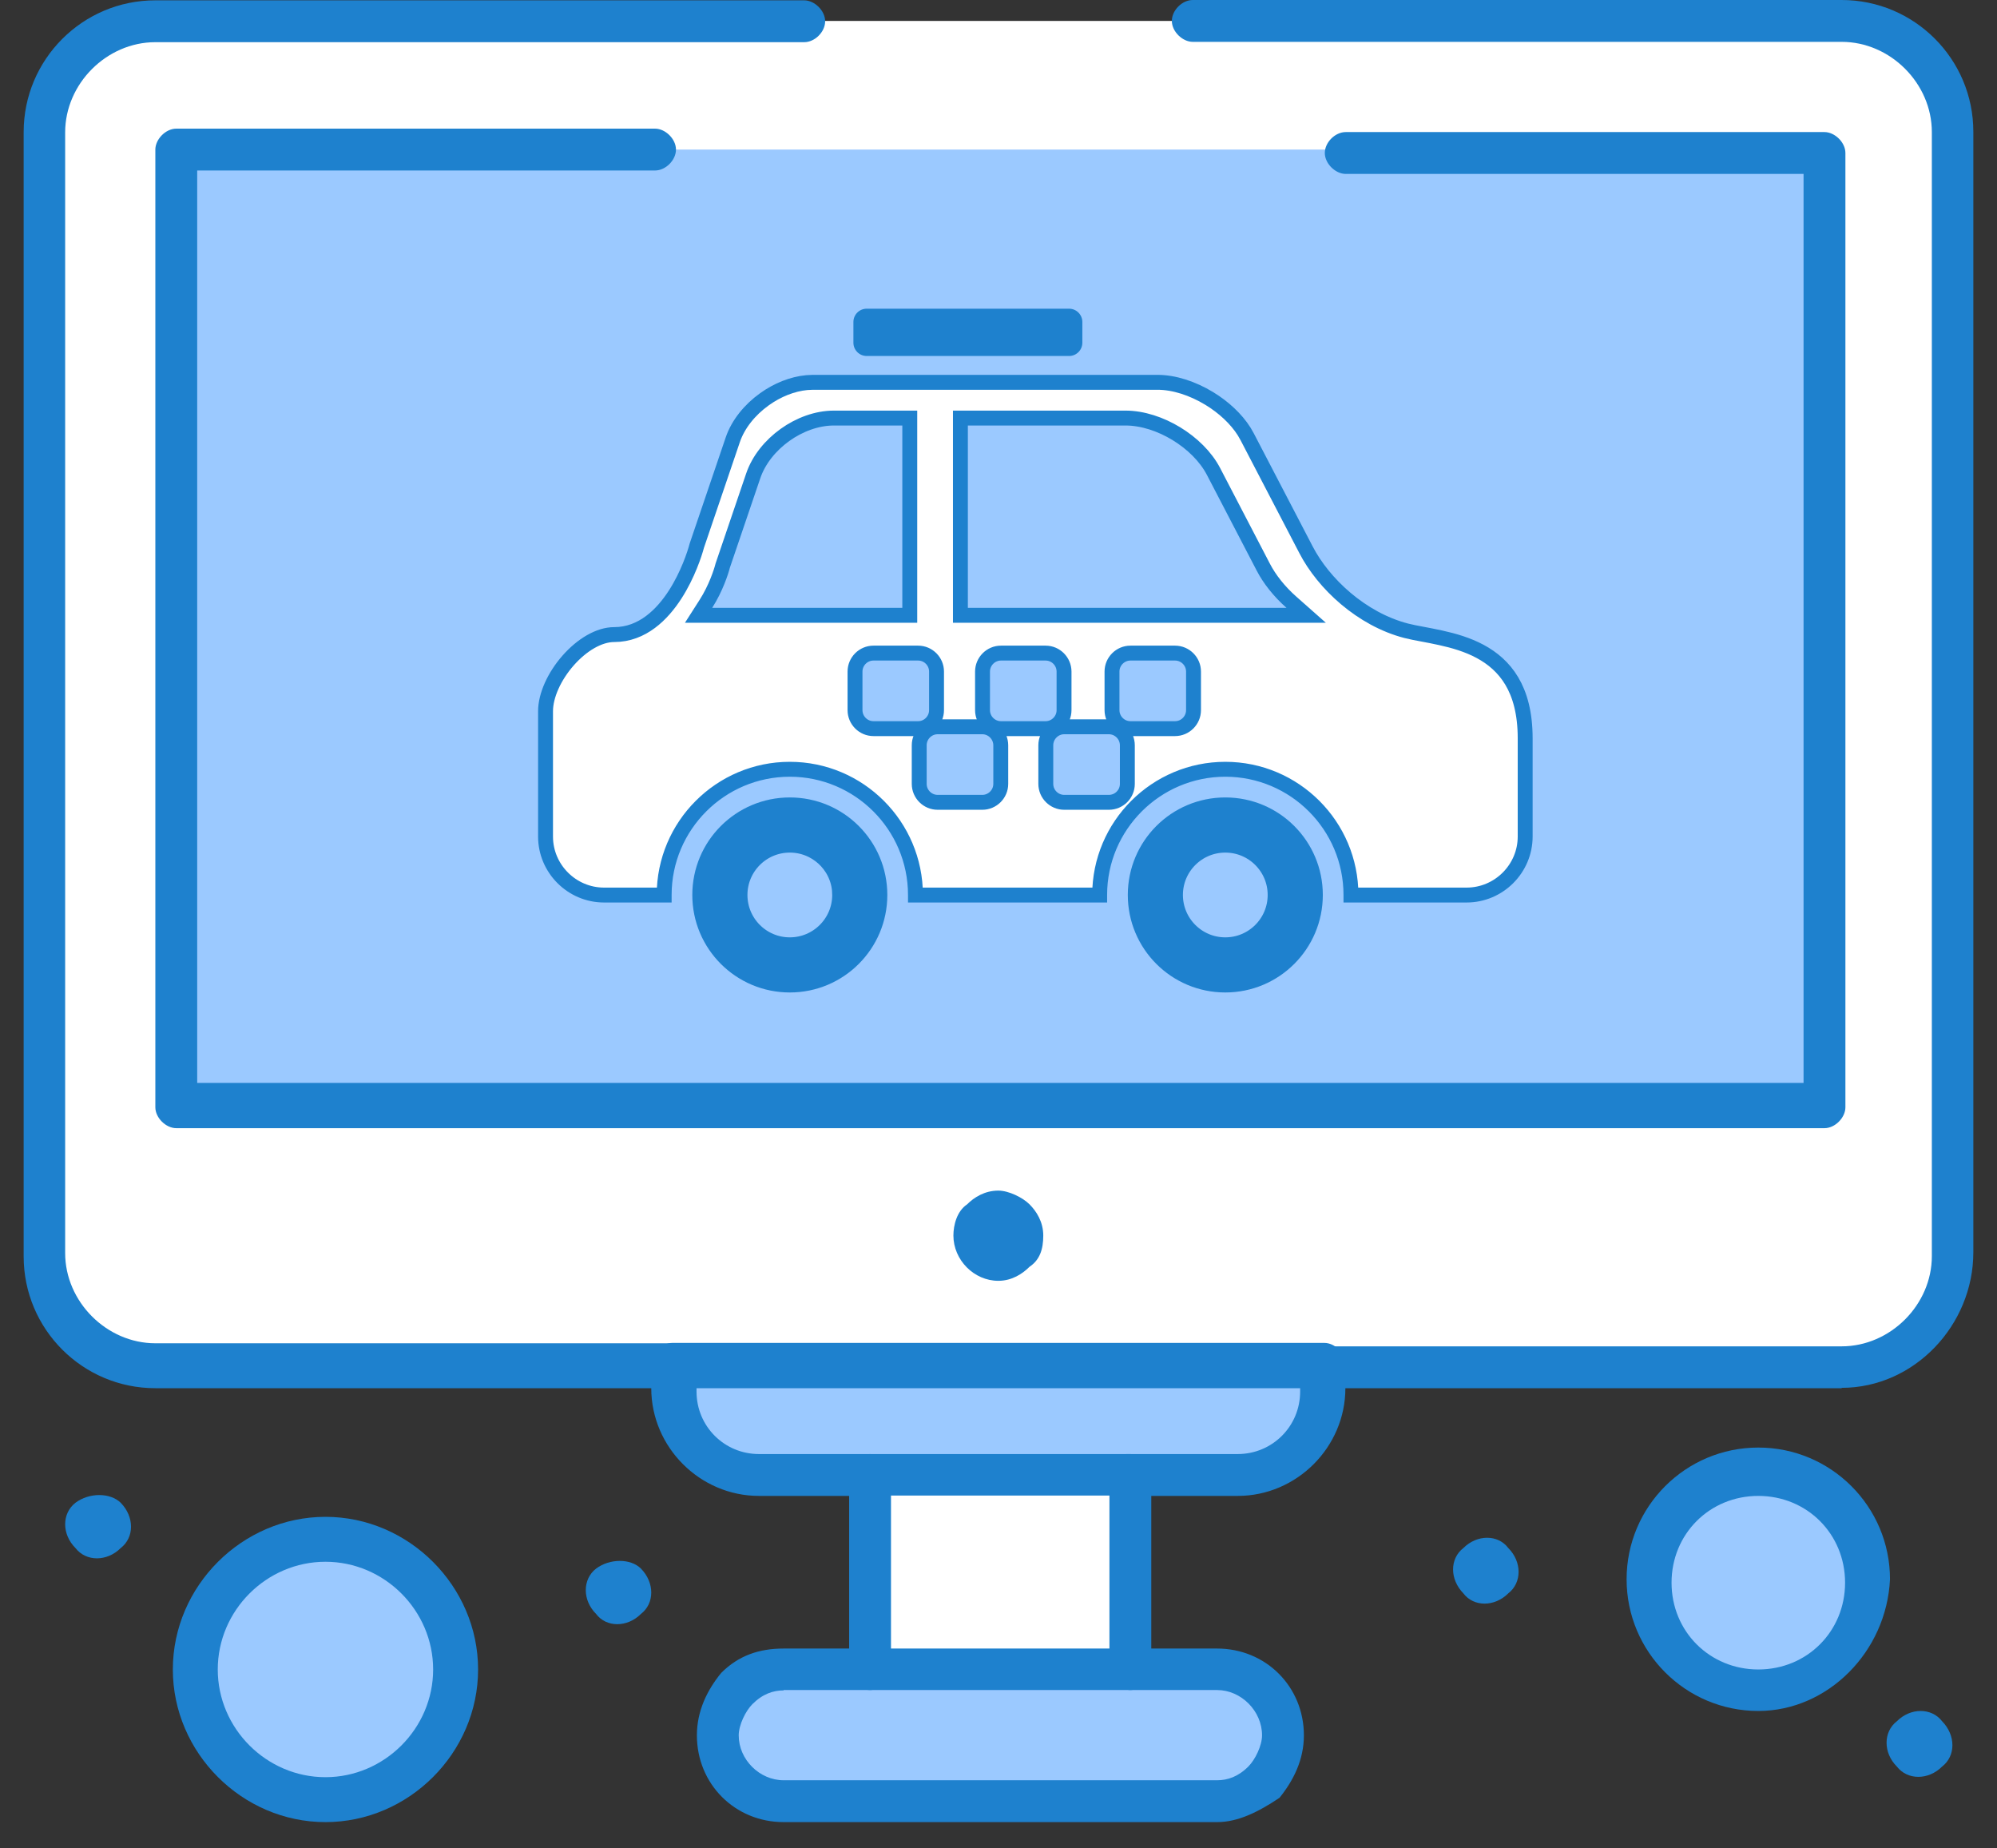
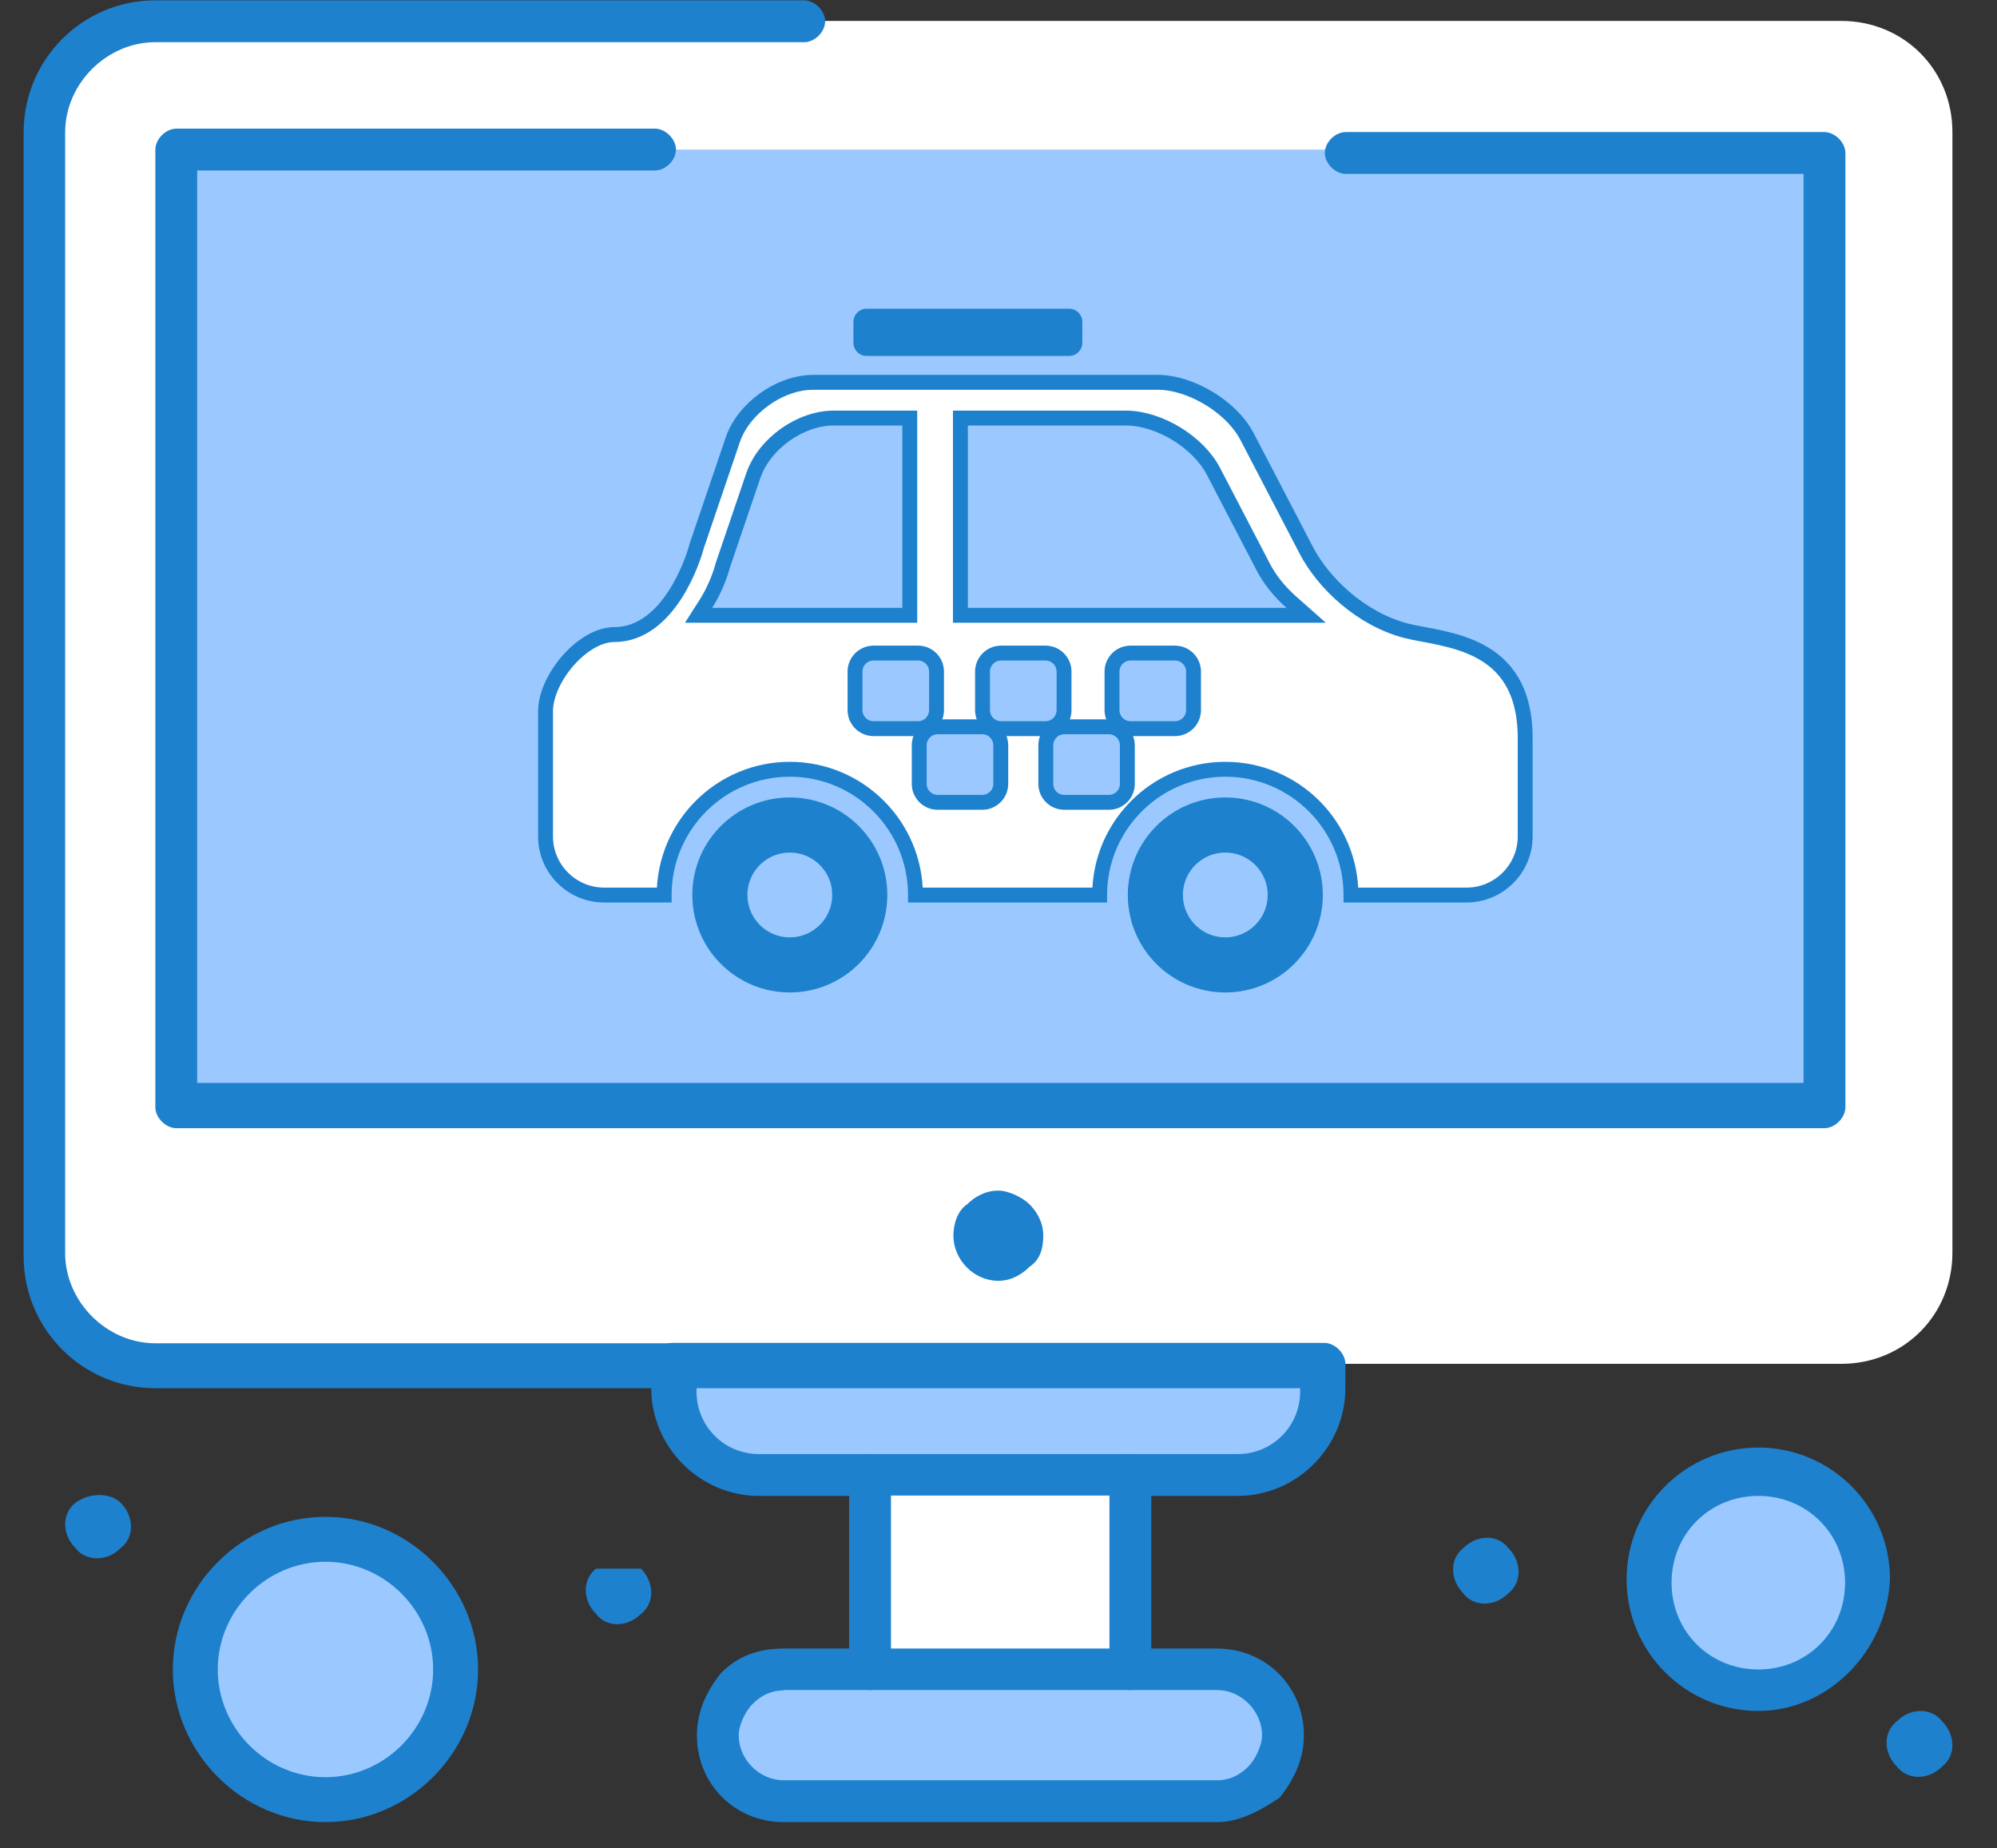
<svg xmlns="http://www.w3.org/2000/svg" width="67" height="62" viewBox="0 0 67 62" fill="none">
  <rect x="0" y="0" width="67" height="62" fill="#333333" stroke="none" />
  <path d="M65.504 4.43V42.02C65.504 44.114 63.87 45.748 61.776 45.748H5.212C3.118 45.748 1.484 44.114 1.484 42.02V4.43C1.484 2.336 3.118 0.702 5.212 0.702H61.776C63.87 0.702 65.504 2.336 65.504 4.43Z" fill="white" />
  <path d="M5.914 5.017H61.201V37.027H5.914V5.017Z" fill="#9BC9FF" />
  <path d="M58.992 49.476C60.982 49.476 62.605 51.087 62.605 53.089C62.605 55.091 60.994 56.702 58.992 56.702C56.99 56.702 55.379 55.091 55.379 53.089C55.379 51.087 56.99 49.476 58.992 49.476Z" fill="#9BC9FF" />
  <path d="M10.919 51.685C13.301 51.685 15.223 53.618 15.223 55.989C15.223 58.359 13.29 60.292 10.919 60.292C8.549 60.292 6.616 58.359 6.616 55.989C6.616 53.618 8.549 51.685 10.919 51.685Z" fill="#9BC9FF" />
  <path d="M45.138 14.555V19.561L33.494 31.205H28.374L45.138 14.555Z" fill="#9BC9FF" />
  <path d="M65.159 57.737C65.619 58.209 65.619 58.9 65.159 59.256C64.699 59.717 63.997 59.717 63.64 59.256C63.18 58.796 63.18 58.094 63.64 57.737C64.1 57.277 64.802 57.277 65.159 57.737Z" fill="#1E81CE" />
  <path d="M50.604 51.927C51.064 52.387 51.064 53.089 50.604 53.446C50.144 53.906 49.442 53.906 49.096 53.446C48.636 52.974 48.636 52.284 49.096 51.927C49.557 51.467 50.258 51.467 50.604 51.927Z" fill="#1E81CE" />
  <path d="M44.437 45.748V46.565C44.437 48.084 43.159 49.361 41.641 49.361H25.463C23.944 49.361 22.667 48.084 22.667 46.565V45.748H44.437Z" fill="#9BC9FF" />
  <path d="M40.835 56C41.997 56 43.044 56.932 43.044 58.209C43.044 58.796 42.814 59.371 42.342 59.716C41.997 60.062 41.41 60.303 40.835 60.303H26.291C25.129 60.303 24.082 59.371 24.082 58.094C24.082 57.507 24.312 56.932 24.669 56.575C25.014 56.23 25.601 55.873 26.176 55.873H37.821L40.847 55.988L40.835 56Z" fill="#9BC9FF" />
  <path d="M37.924 49.476H29.191V55.988H37.924V49.476Z" fill="white" />
  <path d="M34.541 40.398C34.771 40.628 35.002 40.984 35.002 41.444C35.002 41.905 34.886 42.261 34.541 42.492C34.311 42.722 33.955 42.963 33.494 42.963C32.677 42.963 31.987 42.261 31.987 41.444C31.987 41.099 32.102 40.628 32.447 40.398C32.677 40.167 33.034 39.937 33.494 39.937C33.839 39.937 34.311 40.167 34.541 40.398Z" fill="#1E81CE" />
-   <path d="M21.505 52.617C21.965 53.089 21.965 53.779 21.505 54.136C21.045 54.596 20.343 54.596 19.998 54.136C19.538 53.676 19.538 52.974 19.998 52.617C20.458 52.272 21.16 52.272 21.505 52.617Z" fill="#1E81CE" />
+   <path d="M21.505 52.617C21.965 53.089 21.965 53.779 21.505 54.136C21.045 54.596 20.343 54.596 19.998 54.136C19.538 53.676 19.538 52.974 19.998 52.617Z" fill="#1E81CE" />
  <path d="M4.05 50.408C4.511 50.88 4.511 51.57 4.05 51.927C3.59 52.387 2.888 52.387 2.532 51.927C2.071 51.467 2.071 50.765 2.532 50.408C2.992 50.063 3.694 50.063 4.05 50.408Z" fill="#1E81CE" />
-   <path d="M61.788 46.565H44.448C44.103 46.565 43.746 46.22 43.746 45.863C43.746 45.506 44.091 45.161 44.448 45.161H61.788C63.421 45.161 64.814 43.769 64.814 42.135V4.43C64.814 2.796 63.421 1.404 61.788 1.404H40.018C39.673 1.404 39.316 1.059 39.316 0.702C39.316 0.345 39.661 0 40.018 0H61.788C64.227 0 66.206 1.979 66.206 4.418V42.008C66.206 44.448 64.227 46.553 61.788 46.553V46.565Z" fill="#1E81CE" />
  <path d="M22.552 46.565H5.212C2.773 46.565 0.794 44.586 0.794 42.147V4.43C0.794 1.991 2.773 0.011 5.212 0.011H26.982C27.327 0.011 27.684 0.357 27.684 0.713C27.684 1.07 27.338 1.415 26.982 1.415H5.212C3.579 1.415 2.186 2.807 2.186 4.441V42.032C2.186 43.665 3.579 45.058 5.212 45.058H22.552C22.897 45.058 23.254 45.403 23.254 45.759C23.254 46.116 23.024 46.576 22.552 46.576V46.565Z" fill="#1E81CE" />
  <path d="M41.525 50.178H37.797C37.452 50.178 37.096 49.833 37.096 49.476C37.096 49.119 37.441 48.774 37.797 48.774H41.525C42.688 48.774 43.62 47.842 43.62 46.68V46.565H23.369V46.68C23.369 47.842 24.301 48.774 25.463 48.774H29.191C29.536 48.774 29.893 49.119 29.893 49.476C29.893 49.833 29.548 50.178 29.191 50.178H25.463C23.484 50.178 21.85 48.544 21.85 46.565V45.748C21.85 45.403 22.195 45.046 22.552 45.046H44.436C44.782 45.046 45.138 45.391 45.138 45.748V46.565C45.138 48.544 43.504 50.178 41.525 50.178Z" fill="#1E81CE" />
  <path d="M61.201 37.843H5.914C5.569 37.843 5.212 37.498 5.212 37.142V5.017C5.212 4.672 5.558 4.315 5.914 4.315H21.977C22.322 4.315 22.679 4.66 22.679 5.017C22.679 5.373 22.333 5.719 21.977 5.719H6.616V36.325H60.51V5.834H45.15C44.805 5.834 44.448 5.489 44.448 5.132C44.448 4.775 44.793 4.43 45.15 4.43H61.212C61.557 4.43 61.914 4.775 61.914 5.132V37.142C61.914 37.487 61.569 37.843 61.212 37.843H61.201Z" fill="#1E81CE" />
  <path d="M37.924 56.69C37.579 56.69 37.222 56.345 37.222 55.988V50.166H29.893V55.988C29.893 56.334 29.548 56.69 29.191 56.69C28.834 56.69 28.489 56.345 28.489 55.988V49.476C28.489 49.131 28.834 48.774 29.191 48.774H37.924C38.269 48.774 38.626 49.119 38.626 49.476V55.988C38.626 56.334 38.281 56.69 37.924 56.69Z" fill="#1E81CE" />
  <path d="M40.835 61.12H26.291C24.658 61.12 23.381 59.843 23.381 58.209C23.381 57.392 23.726 56.69 24.197 56.115C24.784 55.528 25.475 55.298 26.291 55.298H40.835C42.469 55.298 43.746 56.575 43.746 58.209C43.746 59.026 43.401 59.716 42.929 60.303C42.227 60.775 41.537 61.12 40.835 61.12ZM26.291 56.702C25.946 56.702 25.59 56.817 25.244 57.162C25.014 57.392 24.784 57.864 24.784 58.209C24.784 59.026 25.486 59.716 26.291 59.716H40.835C41.18 59.716 41.537 59.601 41.882 59.256C42.112 59.026 42.342 58.554 42.342 58.209C42.342 57.392 41.641 56.69 40.835 56.69H26.291V56.702Z" fill="#1E81CE" />
  <path d="M58.992 57.392C56.552 57.392 54.573 55.413 54.573 52.974C54.573 50.535 56.552 48.556 58.992 48.556C61.431 48.556 63.41 50.535 63.41 52.974C63.295 55.413 61.316 57.392 58.992 57.392ZM58.992 50.178C57.358 50.178 56.081 51.455 56.081 53.089C56.081 54.723 57.358 56 58.992 56C60.626 56 61.903 54.723 61.903 53.089C61.903 51.455 60.626 50.178 58.992 50.178Z" fill="#1E81CE" />
  <path d="M10.919 61.12C8.123 61.12 5.799 58.796 5.799 56C5.799 53.204 8.123 50.88 10.919 50.88C13.715 50.88 16.04 53.204 16.04 56C16.04 58.796 13.715 61.12 10.919 61.12ZM10.919 52.387C8.94 52.387 7.306 54.021 7.306 56C7.306 57.979 8.94 59.613 10.919 59.613C12.898 59.613 14.532 57.979 14.532 56C14.532 54.021 12.898 52.387 10.919 52.387Z" fill="#1E81CE" />
  <path d="M26.498 27.249C28.03 27.249 29.27 28.489 29.27 30.02C29.27 31.551 28.03 32.791 26.498 32.791C24.968 32.791 23.727 31.551 23.727 30.02C23.727 28.489 24.968 27.249 26.498 27.249ZM26.498 28.099C25.438 28.099 24.577 28.958 24.577 30.02C24.577 31.081 25.437 31.942 26.498 31.942C27.56 31.942 28.421 31.081 28.421 30.02L28.412 29.823C28.313 28.854 27.494 28.099 26.498 28.099Z" fill="#1E81CE" stroke="#1E81CE" />
  <path d="M41.109 27.249C42.641 27.249 43.881 28.489 43.881 30.02C43.881 31.551 42.64 32.791 41.109 32.791C39.579 32.791 38.338 31.551 38.338 30.02C38.338 28.489 39.578 27.249 41.109 27.249ZM41.109 28.099C40.048 28.099 39.187 28.958 39.187 30.02C39.187 31.081 40.047 31.942 41.109 31.942C42.171 31.942 43.031 31.081 43.031 30.02C43.031 28.958 42.17 28.099 41.109 28.099Z" fill="#1E81CE" stroke="#1E81CE" />
  <path d="M27.273 12.824H38.837C39.389 12.824 40.012 13.027 40.569 13.365C41.056 13.661 41.474 14.05 41.741 14.472L41.845 14.654L43.817 18.441C44.404 19.576 45.675 20.768 47.177 21.158C47.335 21.199 47.521 21.234 47.714 21.27C47.911 21.307 48.12 21.346 48.338 21.395C48.776 21.491 49.236 21.624 49.656 21.849C50.072 22.072 50.447 22.385 50.719 22.841C50.991 23.297 51.17 23.915 51.17 24.764V28.061C51.17 29.139 50.287 30.022 49.208 30.023H45.325C45.325 30.021 45.325 30.02 45.325 30.019C45.325 27.695 43.434 25.804 41.11 25.804C38.785 25.804 36.894 27.695 36.894 30.019C36.894 30.02 36.894 30.021 36.894 30.023H30.714C30.714 30.021 30.714 30.02 30.714 30.019C30.714 27.695 28.823 25.804 26.498 25.804C24.174 25.804 22.283 27.695 22.283 30.019C22.283 30.02 22.283 30.021 22.283 30.023H20.266C19.187 30.023 18.303 29.14 18.303 28.061V23.856C18.303 23.329 18.599 22.68 19.061 22.155C19.525 21.628 20.1 21.286 20.606 21.286C21.554 21.286 22.224 20.607 22.653 19.941C23.076 19.284 23.308 18.572 23.378 18.304L24.586 14.749C24.762 14.232 25.151 13.748 25.647 13.393C26.081 13.081 26.582 12.88 27.067 12.834L27.273 12.824ZM31.459 24.379C31.118 24.379 30.84 24.659 30.84 24.999V26.294C30.84 26.635 31.118 26.913 31.459 26.913H32.956C33.297 26.913 33.576 26.635 33.576 26.294V24.999C33.575 24.659 33.297 24.379 32.956 24.379H31.459ZM35.706 24.379C35.365 24.379 35.088 24.658 35.087 24.999V26.294C35.087 26.635 35.365 26.913 35.706 26.913H37.203C37.544 26.913 37.823 26.636 37.823 26.294V24.999C37.822 24.658 37.544 24.379 37.203 24.379H35.706ZM29.306 21.907C28.964 21.907 28.686 22.186 28.686 22.526V23.821C28.686 24.162 28.965 24.441 29.306 24.441H30.802C31.144 24.441 31.421 24.162 31.421 23.821V22.526C31.421 22.186 31.144 21.907 30.802 21.907H29.306ZM33.583 21.907C33.242 21.907 32.965 22.186 32.964 22.526V23.821C32.964 24.162 33.241 24.441 33.583 24.441H35.08C35.421 24.441 35.699 24.162 35.699 23.821V22.526C35.698 22.186 35.421 21.907 35.08 21.907H33.583ZM37.927 21.907C37.586 21.907 37.308 22.186 37.308 22.526V23.821C37.308 24.162 37.586 24.441 37.927 24.441H39.423C39.765 24.441 40.043 24.162 40.043 23.821V22.526C40.043 22.186 39.765 21.907 39.423 21.907H37.927ZM27.98 14.023C27.403 14.023 26.817 14.244 26.335 14.59C25.853 14.935 25.455 15.419 25.27 15.965L24.248 18.971L24.245 18.98L24.243 18.989C24.197 19.172 24.015 19.737 23.684 20.254L23.437 20.64H30.523V14.023H27.98ZM32.222 20.64H43.823L43.328 20.202C42.918 19.84 42.591 19.424 42.384 19.024L40.716 15.819C40.454 15.313 39.991 14.866 39.467 14.547C38.943 14.228 38.333 14.023 37.762 14.023H32.222V20.64Z" fill="white" stroke="#1E81CE" stroke-width="0.5" />
  <path d="M29.076 11.941H35.87C36.114 11.941 36.313 11.741 36.313 11.496V10.8C36.313 10.556 36.114 10.355 35.87 10.355H29.076C28.831 10.355 28.632 10.555 28.632 10.8V11.496C28.632 11.74 28.831 11.941 29.076 11.941Z" fill="#1E81CE" />
</svg>